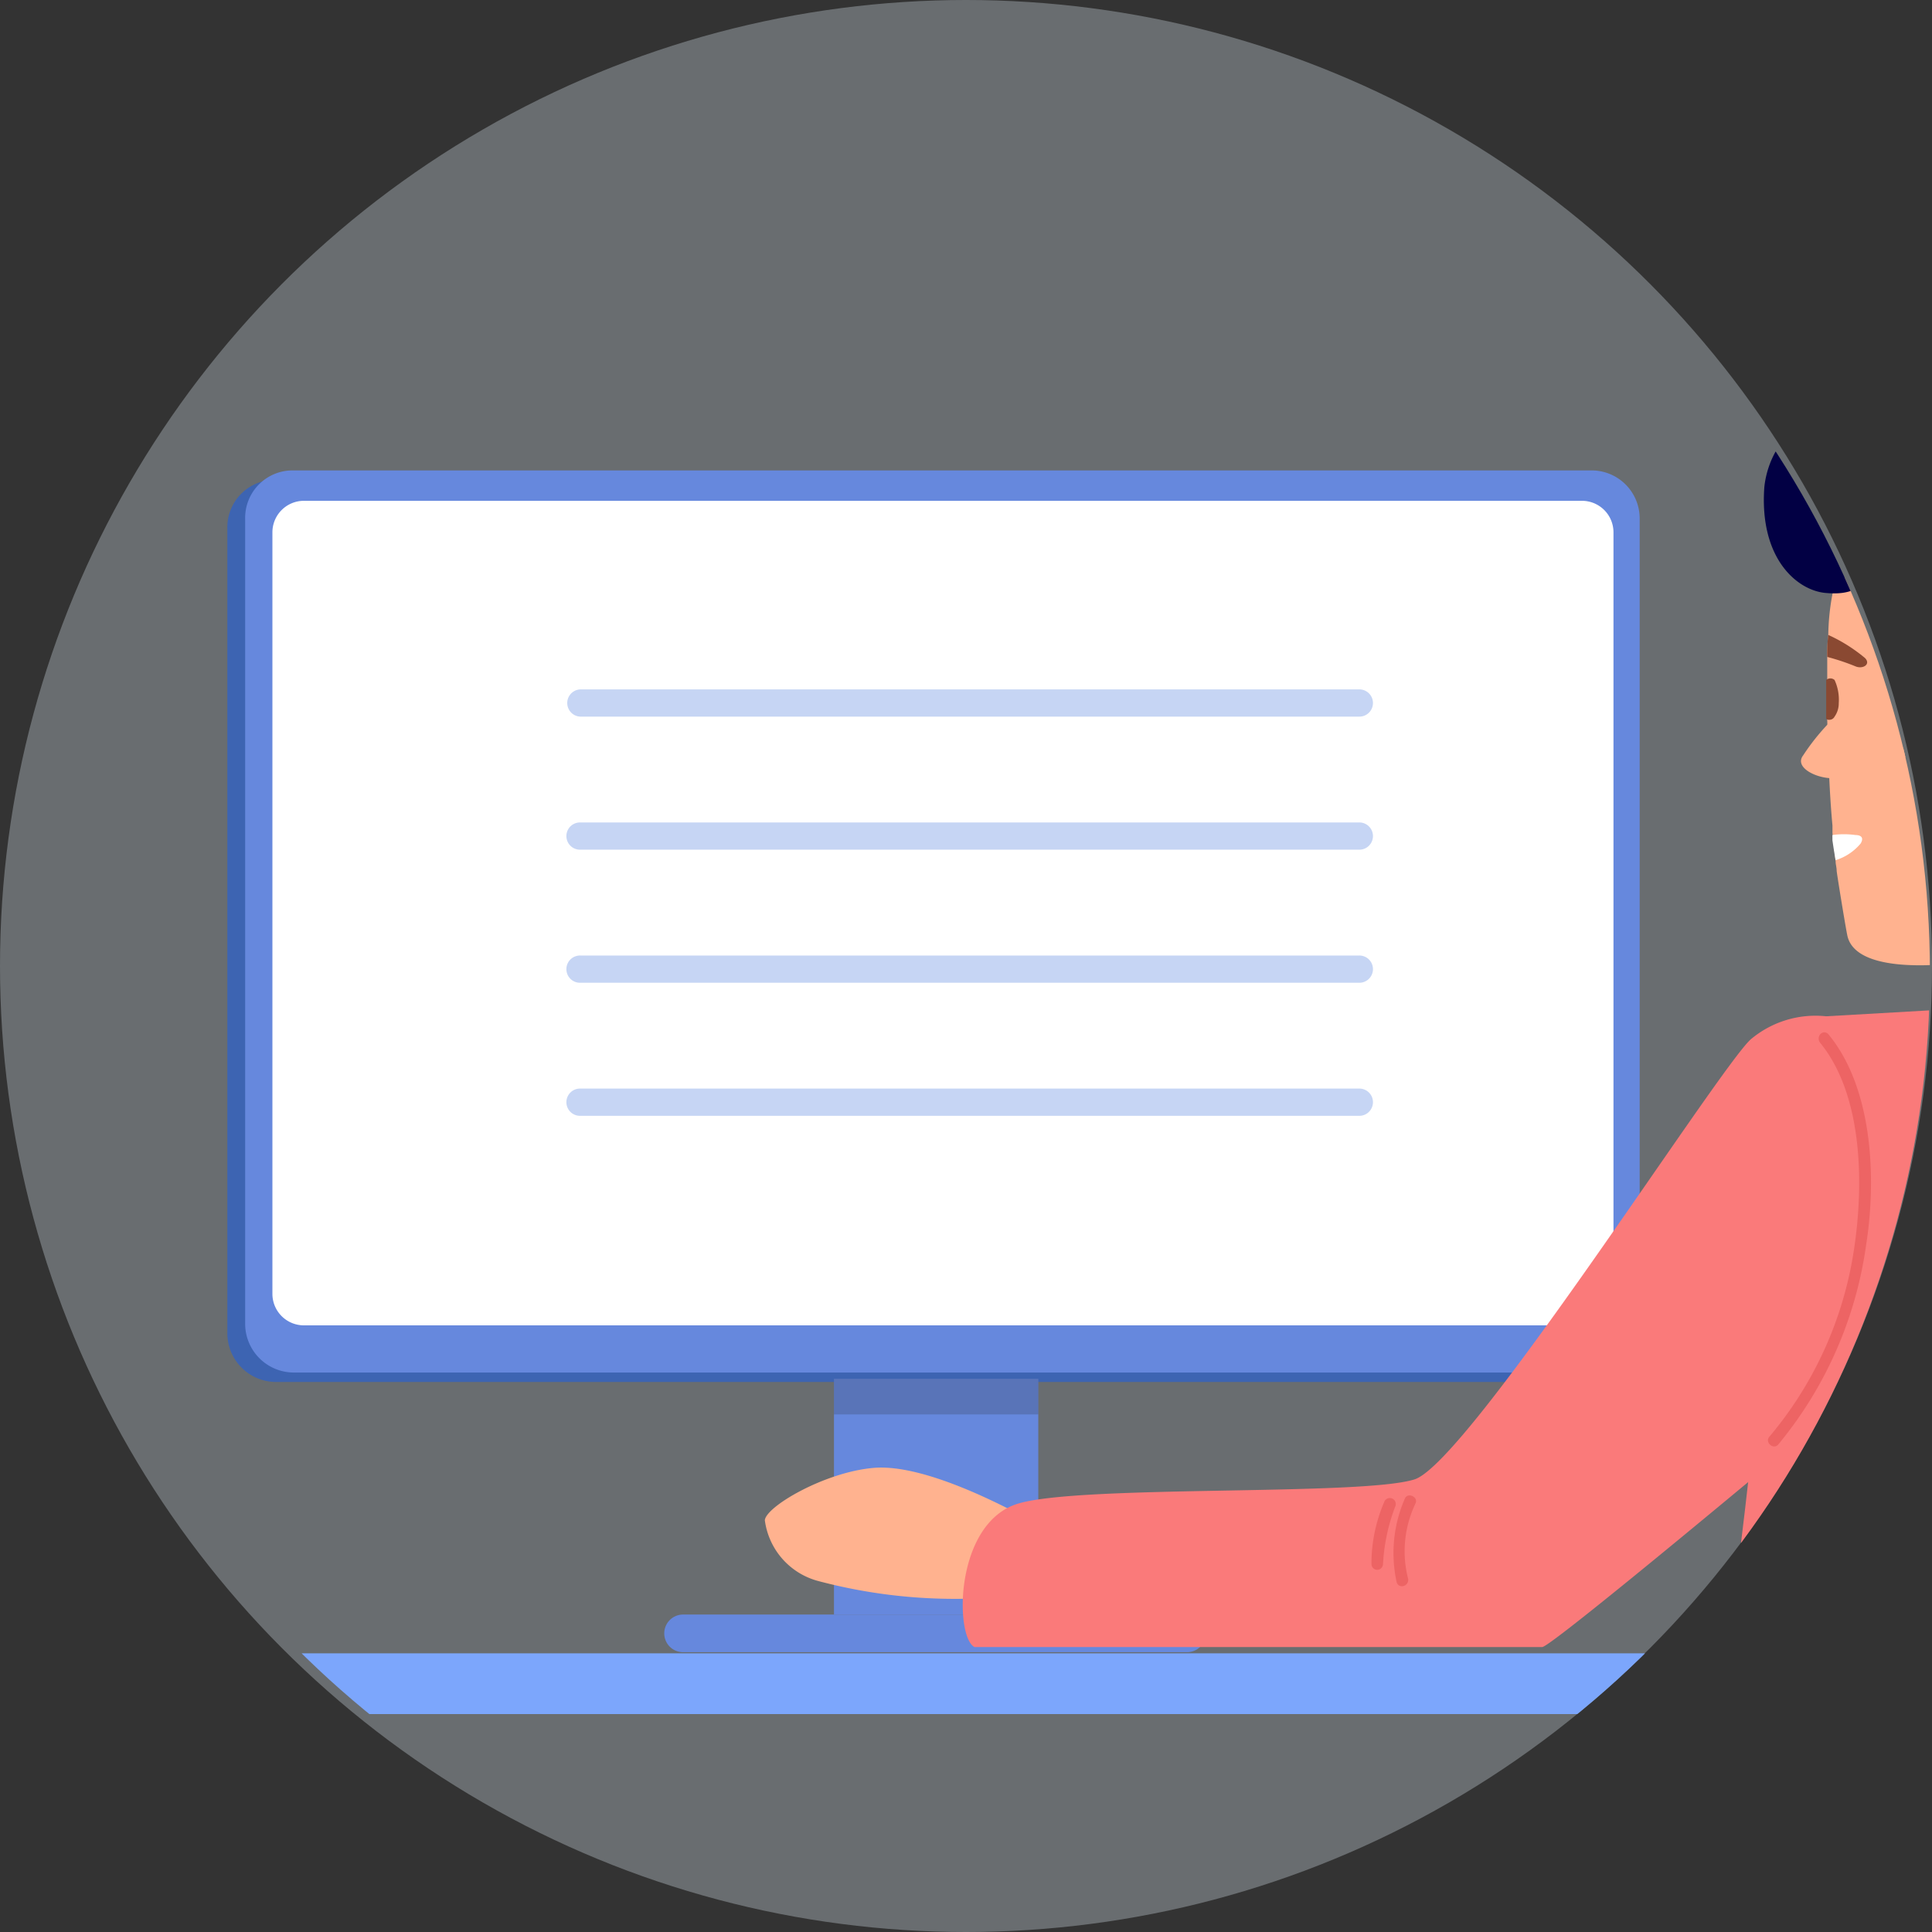
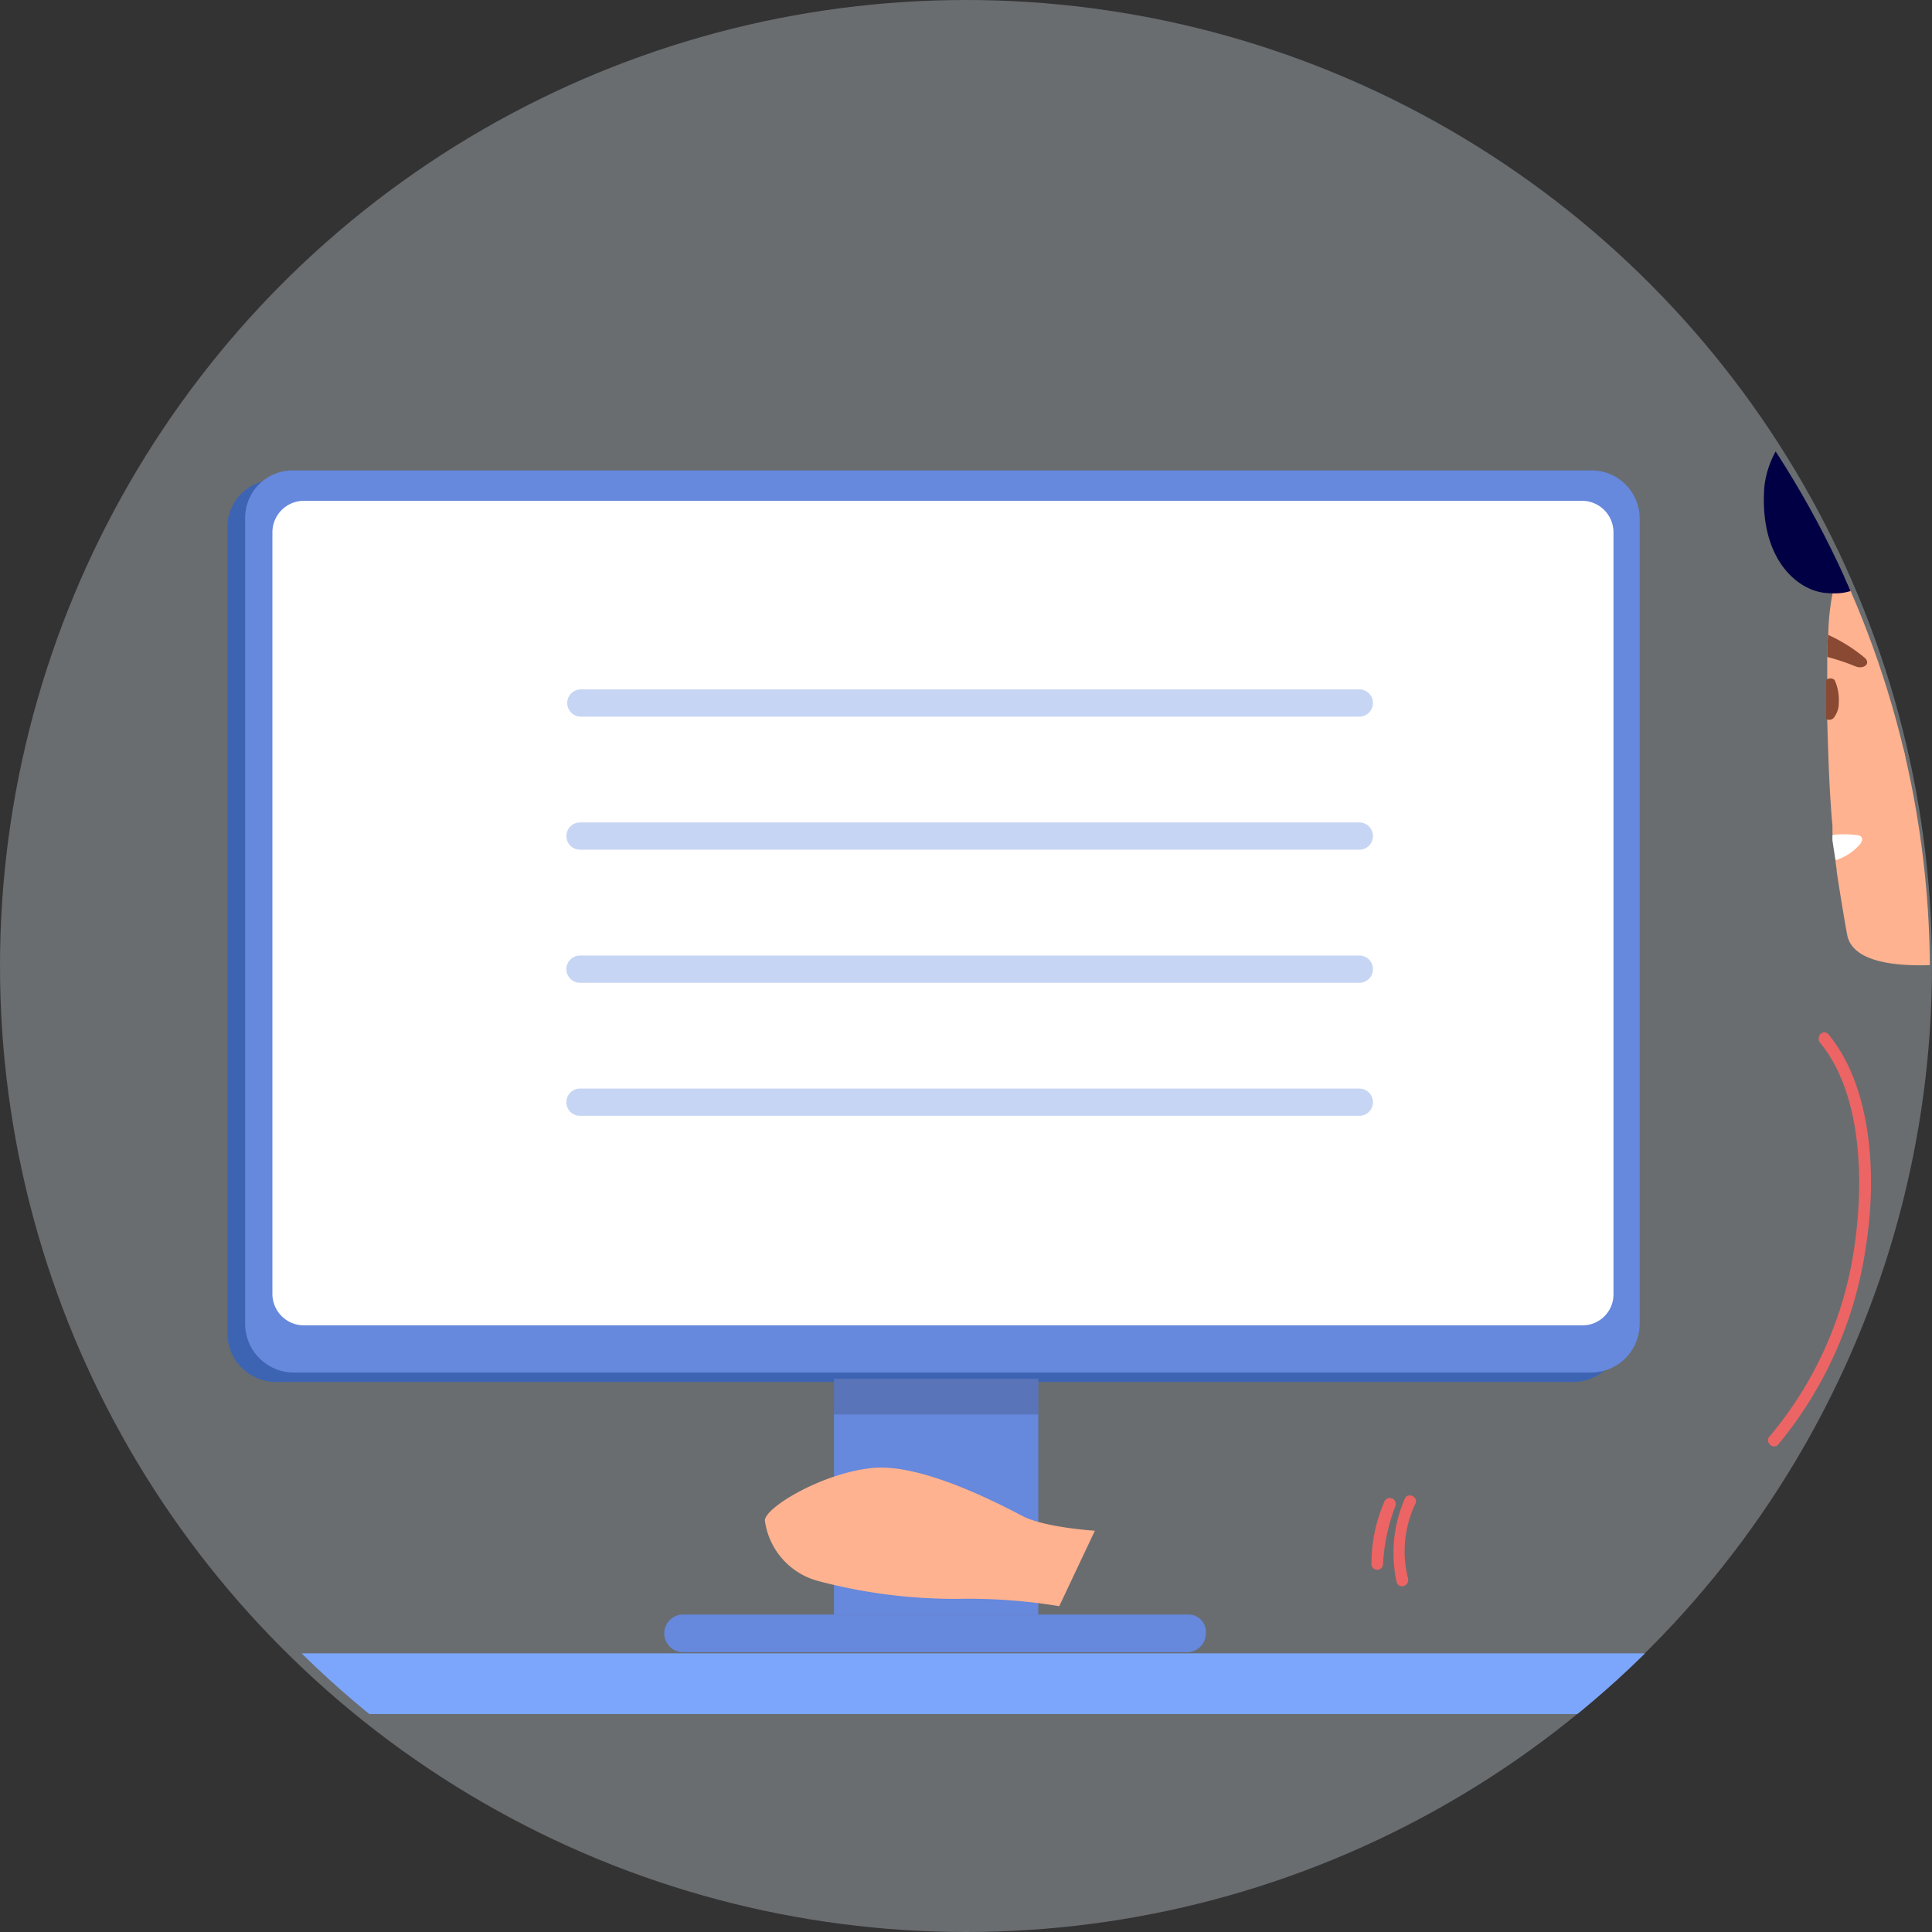
<svg xmlns="http://www.w3.org/2000/svg" id="_10" data-name="10" width="143.632" height="143.632" viewBox="0 0 143.632 143.632">
  <rect x="0" y="0" width="143.632" height="143.632" fill="#333333" stroke="none" />
  <defs>
    <clipPath id="clip-path">
      <ellipse id="Ellipse_4067" data-name="Ellipse 4067" cx="71.115" cy="71.115" rx="71.115" ry="71.115" />
    </clipPath>
  </defs>
  <g id="circle" transform="translate(0 0)">
    <g id="Group_21767" data-name="Group 21767">
      <ellipse id="Ellipse_4066" data-name="Ellipse 4066" cx="71.816" cy="71.816" rx="71.816" ry="71.816" fill="#e8f3ff" opacity="0.3" />
    </g>
  </g>
  <g id="Layer_10" transform="translate(1.246 1.168)">
    <g id="Group_21853" data-name="Group 21853">
      <g id="Group_21847" data-name="Group 21847">
        <g id="Group_21775" data-name="Group 21775" clip-path="url(#clip-path)">
          <g id="Group_21768" data-name="Group 21768" transform="translate(15.656 34.506)">
            <path id="Path_29047" data-name="Path 29047" d="M135.674,60.083v59.9a3.624,3.624,0,0,1-3.583,3.583H35.583A3.624,3.624,0,0,1,32,119.982v-59.9A3.525,3.525,0,0,1,35.583,56.5h96.508A3.525,3.525,0,0,1,135.674,60.083Z" transform="translate(-32 -56.5)" fill="#3d64b2" />
          </g>
          <g id="Group_21769" data-name="Group 21769" transform="translate(16.98 33.805)">
            <path id="Path_29048" data-name="Path 29048" d="M137.374,59.183v59.9a3.624,3.624,0,0,1-3.583,3.583H37.283a3.624,3.624,0,0,1-3.583-3.583v-59.9A3.525,3.525,0,0,1,37.283,55.6h96.508A3.573,3.573,0,0,1,137.374,59.183Z" transform="translate(-33.7 -55.6)" fill="#68d" />
          </g>
          <g id="Group_21770" data-name="Group 21770" transform="translate(19.006 36.064)">
            <path id="Path_29049" data-name="Path 29049" d="M133.665,119.8H38.637a2.343,2.343,0,0,1-2.337-2.337V60.837A2.343,2.343,0,0,1,38.637,58.5h95.028A2.343,2.343,0,0,1,136,60.837v56.627A2.3,2.3,0,0,1,133.665,119.8Z" transform="translate(-36.3 -58.5)" fill="#fff" />
          </g>
          <g id="Group_21774" data-name="Group 21774" transform="translate(48.137 101.337)">
            <g id="Group_21771" data-name="Group 21771" transform="translate(12.618)">
              <rect id="Rectangle_7496" data-name="Rectangle 7496" width="15.189" height="17.526" fill="#68d" />
            </g>
            <g id="Group_21772" data-name="Group 21772" transform="translate(0 17.526)">
              <path id="Path_29050" data-name="Path 29050" d="M112.646,164.8H75.1a1.4,1.4,0,0,0,0,2.8h37.466a1.4,1.4,0,0,0,1.4-1.4A1.288,1.288,0,0,0,112.646,164.8Z" transform="translate(-73.7 -164.8)" fill="#68d" />
            </g>
            <g id="Group_21773" data-name="Group 21773" transform="translate(12.618)" opacity="0.2">
              <rect id="Rectangle_7497" data-name="Rectangle 7497" width="15.189" height="2.648" fill="#212121" />
            </g>
          </g>
        </g>
        <g id="Group_21776" data-name="Group 21776" clip-path="url(#clip-path)">
          <path id="Path_29051" data-name="Path 29051" d="M240.963,173.018H10.559A2.26,2.26,0,0,1,8.3,170.759h0a2.26,2.26,0,0,1,2.259-2.259h230.4a2.26,2.26,0,0,1,2.259,2.259h0A2.26,2.26,0,0,1,240.963,173.018Z" transform="translate(-11.104 -46.755)" fill="#7ca6fc" />
        </g>
        <g id="Group_21845" data-name="Group 21845" clip-path="url(#clip-path)">
          <g id="Group_21778" data-name="Group 21778" transform="translate(191.925 97.832)">
            <g id="Group_21777" data-name="Group 21777">
-               <rect id="Rectangle_7498" data-name="Rectangle 7498" width="10.204" height="23.445" fill="#567c92" />
-             </g>
+               </g>
          </g>
          <g id="Group_21780" data-name="Group 21780" transform="translate(55.611 107.936)">
            <g id="Group_21779" data-name="Group 21779">
              <path id="Path_29052" data-name="Path 29052" d="M107.835,155.467s-3.739-.234-5.375-1.09-7.4-3.895-11.061-3.583-8.023,2.882-8.1,3.895a5.4,5.4,0,0,0,3.972,4.518,39.676,39.676,0,0,0,10.515,1.324,41.434,41.434,0,0,1,7.4.545Z" transform="translate(-83.295 -150.771)" fill="#ffb28f" />
            </g>
          </g>
          <g id="Group_21782" data-name="Group 21782" transform="translate(85.109 142.773)">
            <g id="Group_21781" data-name="Group 21781">
              <path id="Path_29053" data-name="Path 29053" d="M186,200.173c-.857,0-39.958,6.621-46.19,11.45-6.231,4.907-17.993,59.977-18.616,64.572-.545,4.6,7.555,6.543,11.294,5.686s4.206-6.309,11.061-20.486,9.191-28.508,15.5-30.534,47.436,15.189,58.575-1.4,6.854-32.715,3.817-33.805C218.4,194.487,186,200.173,186,200.173Z" transform="translate(-121.166 -195.497)" fill="#a8a045" />
            </g>
          </g>
          <g id="Group_21784" data-name="Group 21784" transform="translate(50.289 142.714)">
            <g id="Group_21783" data-name="Group 21783">
              <path id="Path_29054" data-name="Path 29054" d="M141.3,200.156c-.857,0-39.958,6.621-46.19,11.45-6.231,4.907-17.993,59.509-18.616,64.1-.545,4.6,6.777,6.777,10.515,5.92s4.985-6.153,11.84-20.33,9.191-28.508,15.5-30.534,47.436,15.189,58.575-1.4,6.854-32.715,3.817-33.805S141.3,200.156,141.3,200.156Z" transform="translate(-76.463 -195.422)" fill="#c4bb5e" />
            </g>
          </g>
          <g id="Group_21786" data-name="Group 21786" transform="translate(144.411 60.522)">
            <g id="Group_21785" data-name="Group 21785">
              <path id="Path_29055" data-name="Path 29055" d="M219.811,110.7l-6.777,2.493-9.814.312s-4.829-11.606-5.764-14.1a2.511,2.511,0,0,0-.156-.467l3.271-2.337,9.347-6.7.935,1.947,1.714,3.583Z" transform="translate(-197.3 -89.9)" fill="#ffb28f" />
            </g>
          </g>
          <g id="Group_21788" data-name="Group 21788" transform="translate(134.597 39.079)">
            <g id="Group_21787" data-name="Group 21787">
              <path id="Path_29056" data-name="Path 29056" d="M206.977,91.214c-1.558.467-3.661.389-5.842,1.09a40.236,40.236,0,0,1-4.829,1.168c-4.362.7-9.659.779-10.126-1.869-.156-.779-.779-4.6-.779-4.751,0-.234-.078-.467-.078-.7l-.234-2.1h0v-.312h0V83.5c-.234-2.493-.312-5.219-.389-7.867v-4.6a11.505,11.505,0,0,1,.078-1.636,17.324,17.324,0,0,1,.312-3.116c.779-2.493,7.01-4.128,8.1-3.895l12.93,3.972,2.648,20.719C209.937,90.668,208.769,90.668,206.977,91.214Z" transform="translate(-184.7 -62.372)" fill="#ffb28f" />
            </g>
          </g>
          <g id="Group_21790" data-name="Group 21790" transform="translate(132.646 51.522)">
            <g id="Group_21789" data-name="Group 21789">
-               <path id="Path_29057" data-name="Path 29057" d="M186.717,80.569a2.356,2.356,0,0,1-1.636,2.882c-1.246.312-3.505-.623-2.726-1.636a16.553,16.553,0,0,1,2.726-3.194C186.016,77.687,186.327,79.323,186.717,80.569Z" transform="translate(-182.195 -78.345)" fill="#ffb28f" />
-             </g>
+               </g>
          </g>
          <g id="Group_21792" data-name="Group 21792" transform="translate(134.986 60.853)">
            <g id="Group_21791" data-name="Group 21791">
              <path id="Path_29058" data-name="Path 29058" d="M187.3,91.007a3.925,3.925,0,0,1-1.869,1.246c-.078-.467-.156-.935-.234-1.48h0v-.234h0v-.156a6.3,6.3,0,0,1,1.714,0C187.147,90.383,187.615,90.461,187.3,91.007Z" transform="translate(-185.2 -90.325)" fill="#fff" />
            </g>
          </g>
          <g id="Group_21794" data-name="Group 21794" transform="translate(134.519 49.267)">
            <g id="Group_21793" data-name="Group 21793">
              <path id="Path_29059" data-name="Path 29059" d="M185.535,77.28a1.713,1.713,0,0,1-.312,1.013.428.428,0,0,1-.389.234.286.286,0,0,1-.234-.078V75.567h0a.471.471,0,0,1,.623,0A3.5,3.5,0,0,1,185.535,77.28Z" transform="translate(-184.6 -75.45)" fill="#8a4932" />
            </g>
          </g>
          <g id="Group_21796" data-name="Group 21796" transform="translate(134.597 46.034)">
            <g id="Group_21795" data-name="Group 21795">
              <path id="Path_29060" data-name="Path 29060" d="M186.8,73.637a16.57,16.57,0,0,0-2.1-.7,11.505,11.505,0,0,1,.078-1.636,11.92,11.92,0,0,1,2.726,1.714C187.971,73.481,187.348,73.87,186.8,73.637Z" transform="translate(-184.7 -71.3)" fill="#8a4932" />
            </g>
          </g>
          <g id="Group_21798" data-name="Group 21798" transform="translate(115.851 72.206)">
            <g id="Group_21797" data-name="Group 21797">
-               <path id="Path_29061" data-name="Path 29061" d="M191.53,106.38l-12.229.7c-4.518,7.088-5.608,47.748-9.736,56.549-4.05,8.8-7.633,10.515-8.724,13.943s2.181,10.282,8.179,14.41,20.563,5.53,21.264,5.063c4.362-3.116,6.309-10.983,8.724-13.787S236.162,104.9,236.162,104.9Z" transform="translate(-160.633 -104.9)" fill="#fa7a7a" />
-             </g>
+               </g>
          </g>
          <g id="Group_21800" data-name="Group 21800" transform="translate(72.211 166.261)">
            <g id="Group_21799" data-name="Group 21799">
              <path id="Path_29062" data-name="Path 29062" d="M114.494,233.634a21.924,21.924,0,0,1-9.035-7.789c-.312-.467-1.09,0-.779.467a22.947,22.947,0,0,0,9.347,8.1C114.572,234.647,115.039,233.868,114.494,233.634Z" transform="translate(-104.607 -225.651)" fill="#a8a045" />
            </g>
          </g>
          <g id="Group_21802" data-name="Group 21802" transform="translate(77.379 167.967)">
            <g id="Group_21801" data-name="Group 21801">
              <path id="Path_29063" data-name="Path 29063" d="M115.571,231a18.992,18.992,0,0,1-3.583-3.038c-.389-.389-1.013.234-.623.623A23.344,23.344,0,0,0,115.1,231.7C115.571,232.093,116.039,231.314,115.571,231Z" transform="translate(-111.242 -227.842)" fill="#a8a045" />
            </g>
          </g>
          <g id="Group_21804" data-name="Group 21804" transform="translate(146.748 69.501)">
            <g id="Group_21803" data-name="Group 21803">
              <path id="Path_29064" data-name="Path 29064" d="M200.3,105.612s2.57-3.116,9.269-3.972c10.749-1.324,10.749,3.972,10.749,3.972s-5.3,3.116-6.309,3.661-11.606,1.168-11.606,1.168Z" transform="translate(-200.3 -101.427)" fill="#fa7a7a" />
            </g>
          </g>
          <g id="Group_21806" data-name="Group 21806" transform="translate(102.116 152.434)">
            <g id="Group_21805" data-name="Group 21805">
              <rect id="Rectangle_7499" data-name="Rectangle 7499" width="6.777" height="16.747" fill="#2d5064" />
            </g>
          </g>
          <g id="Group_21808" data-name="Group 21808" transform="translate(143.321 180.164)">
            <g id="Group_21807" data-name="Group 21807">
              <rect id="Rectangle_7500" data-name="Rectangle 7500" width="7.555" height="57.017" fill="#567c92" />
            </g>
          </g>
          <g id="Group_21810" data-name="Group 21810" transform="translate(73.875 68.568)">
            <g id="Group_21809" data-name="Group 21809">
              <path id="Path_29065" data-name="Path 29065" d="M147.6,197.883a16.361,16.361,0,0,0,16.046-13.4c4.284-23.056,12.93-67.688,17.136-73.218,5.764-7.478,23.212-12.618,41.283-10.593s28.119,10.593,30.378,16.591-11.762,88.485-16.279,96.586c-3.972,7.01-40.192,6.777-78.048,6.309-43.308-.545-50.006-2.1-51.331-11.216C105.541,199.441,131.09,197.883,147.6,197.883Z" transform="translate(-106.744 -100.23)" fill="#ffe7d9" />
            </g>
          </g>
          <g id="Group_21812" data-name="Group 21812" transform="translate(132.177 137.615)">
            <g id="Group_21811" data-name="Group 21811">
              <path id="Path_29066" data-name="Path 29066" d="M183,189.284c-.467,3.505-.935,7.088-1.4,10.593-.078.545.779.545.857,0,.467-3.505.935-7.088,1.4-10.593C183.935,188.739,183.079,188.739,183,189.284Z" transform="translate(-181.594 -188.875)" fill="#f3cab1" />
            </g>
          </g>
          <g id="Group_21814" data-name="Group 21814" transform="translate(149.081 80.546)">
            <g id="Group_21813" data-name="Group 21813">
              <path id="Path_29067" data-name="Path 29067" d="M212.179,118.328c-2.726-.7-5.92-1.09-8.257-2.648-.467-.312-.857.467-.467.779,2.415,1.636,5.608,2.025,8.49,2.726A.444.444,0,0,0,212.179,118.328Z" transform="translate(-203.295 -115.607)" fill="#f3cab1" />
            </g>
          </g>
          <g id="Group_21816" data-name="Group 21816" transform="translate(128.245 85.293)">
            <g id="Group_21815" data-name="Group 21815">
              <path id="Path_29068" data-name="Path 29068" d="M205.486,122.012c-4.985,28.9-10.9,57.64-18.382,85.992-1.636,6.076-3.972,13.242-10.282,15.89-.467.234-.312,1.013.234.857,4.674-1.947,7.322-6.076,9.035-10.671,2.415-6.387,3.739-13.242,5.3-19.862,3.739-15.267,7.088-30.534,10.126-45.956,1.714-8.646,3.271-17.292,4.829-26.016C206.42,121.7,205.564,121.467,205.486,122.012Z" transform="translate(-176.545 -121.702)" fill="#f3cab1" />
            </g>
          </g>
          <g id="Group_21818" data-name="Group 21818" transform="translate(159.679 74.946)">
            <g id="Group_21817" data-name="Group 21817">
              <path id="Path_29069" data-name="Path 29069" d="M274.852,118.452c-15.89-15.033-39.257-10.593-57.64-3.349a.444.444,0,0,0,.234.857c18.071-7.088,41.2-11.684,56.783,3.194C274.618,119.465,275.241,118.842,274.852,118.452Z" transform="translate(-216.902 -108.419)" fill="#f3cab1" />
            </g>
          </g>
          <g id="Group_21820" data-name="Group 21820" transform="translate(154.05 115.981)">
            <g id="Group_21819" data-name="Group 21819">
              <path id="Path_29070" data-name="Path 29070" d="M268.814,162.035c-19.551-.623-39.18-.935-58.73-.935a.429.429,0,0,0,0,.857q29.443,0,58.73.935A.429.429,0,0,0,268.814,162.035Z" transform="translate(-209.675 -161.1)" fill="#f3cab1" />
            </g>
          </g>
          <g id="Group_21822" data-name="Group 21822" transform="translate(137.07 181.313)">
            <g id="Group_21821" data-name="Group 21821">
              <path id="Path_29071" data-name="Path 29071" d="M252.311,244.995c-10.437,2.181-21.187,2.181-31.858,2.415-10.749.234-21.42.545-32.169.779a.429.429,0,0,0,0,.857c10.983-.234,21.965-.545,33.026-.779,10.437-.234,20.953-.312,31.235-2.415A.444.444,0,0,0,252.311,244.995Z" transform="translate(-187.875 -244.976)" fill="#f3cab1" />
            </g>
          </g>
          <g id="Group_21824" data-name="Group 21824" transform="translate(141.9 176.42)">
            <g id="Group_21823" data-name="Group 21823">
              <path id="Path_29072" data-name="Path 29072" d="M195.808,238.7a1.849,1.849,0,0,0-1.714,2.025v.156a1.934,1.934,0,0,0,2.025,1.48,1.678,1.678,0,0,0,1.48-1.869A1.809,1.809,0,0,0,195.808,238.7Zm-.935,1.947a1.047,1.047,0,0,1,1.013-1.09c.545,0,.779.467.857.935C196.821,241.658,195.185,241.658,194.874,240.646Z" transform="translate(-194.076 -238.694)" fill="#f3cab1" />
            </g>
          </g>
          <g id="Group_21826" data-name="Group 21826" transform="translate(199.31 174.939)">
            <g id="Group_21825" data-name="Group 21825">
              <path id="Path_29073" data-name="Path 29073" d="M269.821,236.8a1.952,1.952,0,0,0-2.025,1.714c-.078.312.156.467.389.545a1.668,1.668,0,0,0,1.48,1.168,1.745,1.745,0,0,0,1.792-1.714A1.715,1.715,0,0,0,269.821,236.8Zm0,2.57a.9.9,0,0,1-.857-1.013.286.286,0,0,0-.078-.234.794.794,0,0,1,.623-.389,1.011,1.011,0,0,1,1.09.7C270.678,238.746,270.288,239.291,269.821,239.369Z" transform="translate(-267.78 -236.793)" fill="#f3cab1" />
            </g>
          </g>
          <g id="Group_21828" data-name="Group 21828" transform="translate(153.339 119.287)">
            <g id="Group_21827" data-name="Group 21827">
              <path id="Path_29074" data-name="Path 29074" d="M211.907,166.245c-.156-.935-1.48-1.09-2.181-.7a1.863,1.863,0,0,0-.857,2.259,2.054,2.054,0,0,0,2.025.935c.545-.078.7-.467.857-.935A2.141,2.141,0,0,0,211.907,166.245Zm-1.09,1.636a1.145,1.145,0,0,1-1.168-.857.708.708,0,0,1,.312-.623c.312-.234,1.013-.389,1.168.078C211.206,166.79,211.206,167.8,210.817,167.88Z" transform="translate(-208.762 -165.344)" fill="#f3cab1" />
            </g>
          </g>
          <g id="Group_21830" data-name="Group 21830" transform="translate(210.511 119.794)">
            <g id="Group_21829" data-name="Group 21829">
              <path id="Path_29075" data-name="Path 29075" d="M285.151,167.245a1.354,1.354,0,0,0-1.947-1.09,3.348,3.348,0,0,0-.779.7,1.686,1.686,0,0,0,.389,2.181A1.635,1.635,0,0,0,285.151,167.245Zm-1.636,1.168a.286.286,0,0,1-.234-.078.808.808,0,0,1,.389-1.4c.467-.156.7.312.7.623A.921.921,0,0,1,283.515,168.414Z" transform="translate(-282.161 -165.996)" fill="#f3cab1" />
            </g>
          </g>
          <g id="Group_21832" data-name="Group 21832" transform="translate(159.834 84.501)">
            <g id="Group_21831" data-name="Group 21831">
              <path id="Path_29076" data-name="Path 29076" d="M220.216,121.865c-.156-1.714-2.493-1.4-2.96-.078a.241.241,0,0,1-.078.156c0,.156-.078.234-.078.389a.4.4,0,0,0,.156.312,1.465,1.465,0,0,0,1.558.935A1.481,1.481,0,0,0,220.216,121.865Zm-1.324.857a.772.772,0,0,1-.857-.623c.234-.545,1.168-.935,1.324-.234A.736.736,0,0,1,218.891,122.722Z" transform="translate(-217.1 -120.685)" fill="#f3cab1" />
            </g>
          </g>
          <g id="Group_21834" data-name="Group 21834" transform="translate(214.435 87.234)">
            <g id="Group_21833" data-name="Group 21833">
              <path id="Path_29077" data-name="Path 29077" d="M289.225,124.2a2.342,2.342,0,0,0-1.869,1.324,1.609,1.609,0,0,0,1.246,2.337,2.014,2.014,0,0,0,2.181-1.869A1.441,1.441,0,0,0,289.225,124.2Zm.779,1.714a1.336,1.336,0,0,1-.935,1.09c-.545.156-1.168-.234-1.09-.7a1.893,1.893,0,0,1,1.324-1.246C289.848,124.978,290.082,125.445,290,125.912Z" transform="translate(-287.198 -124.194)" fill="#f3cab1" />
            </g>
          </g>
          <g id="Group_21836" data-name="Group 21836" transform="translate(70.323 74.345)">
            <g id="Group_21835" data-name="Group 21835">
-               <path id="Path_29078" data-name="Path 29078" d="M166.379,107.688a7.467,7.467,0,0,0-5.608,1.714c-2.415,2.181-21.031,31.468-25,32.715s-24.692.389-29.443,1.792-4.751,9.892-3.271,10.671H145.27c.7,0,19.94-16.124,19.94-16.124l7.01-23.991Z" transform="translate(-102.183 -107.646)" fill="#fa7a7a" />
-             </g>
+               </g>
          </g>
          <g id="Group_21838" data-name="Group 21838" transform="translate(130.19 75.578)">
            <g id="Group_21837" data-name="Group 21837">
              <path id="Path_29079" data-name="Path 29079" d="M183.527,109.362c-.389-.389-.935.156-.623.623,3.271,3.972,3.271,10.827,2.493,15.656a28.036,28.036,0,0,1-6.231,13.631c-.389.389.234,1.013.623.623a29.68,29.68,0,0,0,6.543-14.8C187.11,120.189,186.876,113.413,183.527,109.362Z" transform="translate(-179.042 -109.229)" fill="#ed6464" />
            </g>
          </g>
          <g id="Group_21840" data-name="Group 21840" transform="translate(102.347 110.006)">
            <g id="Group_21839" data-name="Group 21839">
              <path id="Path_29080" data-name="Path 29080" d="M144.156,153.64a10.112,10.112,0,0,0-.623,6.231c.156.545.935.312.857-.234a8.233,8.233,0,0,1,.545-5.608C145.169,153.562,144.39,153.173,144.156,153.64Z" transform="translate(-143.296 -153.429)" fill="#ed6464" />
            </g>
          </g>
          <g id="Group_21842" data-name="Group 21842" transform="translate(100.714 110.218)">
            <g id="Group_21841" data-name="Group 21841">
              <path id="Path_29081" data-name="Path 29081" d="M142.135,154.012a11.545,11.545,0,0,0-.935,4.6.429.429,0,0,0,.857,0,14.1,14.1,0,0,1,.935-4.362A.444.444,0,0,0,142.135,154.012Z" transform="translate(-141.2 -153.702)" fill="#ed6464" />
            </g>
          </g>
          <g id="Group_21843" data-name="Group 21843" transform="translate(140.203 47.577)">
            <path id="Path_29082" data-name="Path 29082" d="M193.691,73.374s.857-.467,1.792.7,1.246,3.349-.389,6.309c-.779,1.4-.935,1.246-.935,1.246s-2.337-.389-2.259-1.246.389-5.219.467-5.3A10.923,10.923,0,0,1,193.691,73.374Z" transform="translate(-191.898 -73.281)" fill="#ffb28f" />
          </g>
          <g id="Group_21844" data-name="Group 21844" transform="translate(129.888 28.777)">
            <path id="Path_29083" data-name="Path 29083" d="M208.055,82.448c-1.324,2.726-2.493,4.206-7.244,1.947-2.415-1.168-6.621-3.271-7.244-5.92-.467-1.869.623-4.674.156-6.621s-1.246-2.025-2.648-3.895.623-4.05-2.57-4.907-2.57.467-5.219.234c-2.1-.156-4.985-2.493-4.6-7.867a6.953,6.953,0,0,1,8.334-6.076c3.116.935,6.543,1.792,8.958.7,3.116-1.4,6.153-.935,9.191.7,3.038,1.558,5.141,1.947,6.387,4.44,2.493,4.985.156,11.84-1.324,15.189C209.146,73.1,209.613,79.176,208.055,82.448Z" transform="translate(-178.654 -49.145)" fill="#020044" />
          </g>
        </g>
      </g>
      <g id="Group_21852" data-name="Group 21852" transform="translate(40.893 50.084)">
        <g id="Group_21848" data-name="Group 21848">
          <path id="Path_29084" data-name="Path 29084" d="M123.286,78.525H65.413a1.013,1.013,0,0,1,0-2.025h57.874a1.013,1.013,0,1,1,0,2.025Z" transform="translate(-64.4 -76.5)" fill="#c6d5f4" />
        </g>
        <g id="Group_21849" data-name="Group 21849" transform="translate(0 9.892)">
          <path id="Path_29085" data-name="Path 29085" d="M123.286,91.225H65.413a1.013,1.013,0,1,1,0-2.025h57.874a1.013,1.013,0,1,1,0,2.025Z" transform="translate(-64.4 -89.2)" fill="#c6d5f4" />
        </g>
        <g id="Group_21850" data-name="Group 21850" transform="translate(0 19.785)">
          <path id="Path_29086" data-name="Path 29086" d="M123.286,103.925H65.413a1.013,1.013,0,1,1,0-2.025h57.874a1.013,1.013,0,1,1,0,2.025Z" transform="translate(-64.4 -101.9)" fill="#c6d5f4" />
        </g>
        <g id="Group_21851" data-name="Group 21851" transform="translate(0 29.677)">
          <path id="Path_29087" data-name="Path 29087" d="M123.286,116.625H65.413a1.013,1.013,0,1,1,0-2.025h57.874a1.013,1.013,0,1,1,0,2.025Z" transform="translate(-64.4 -114.6)" fill="#c6d5f4" />
        </g>
      </g>
    </g>
  </g>
</svg>